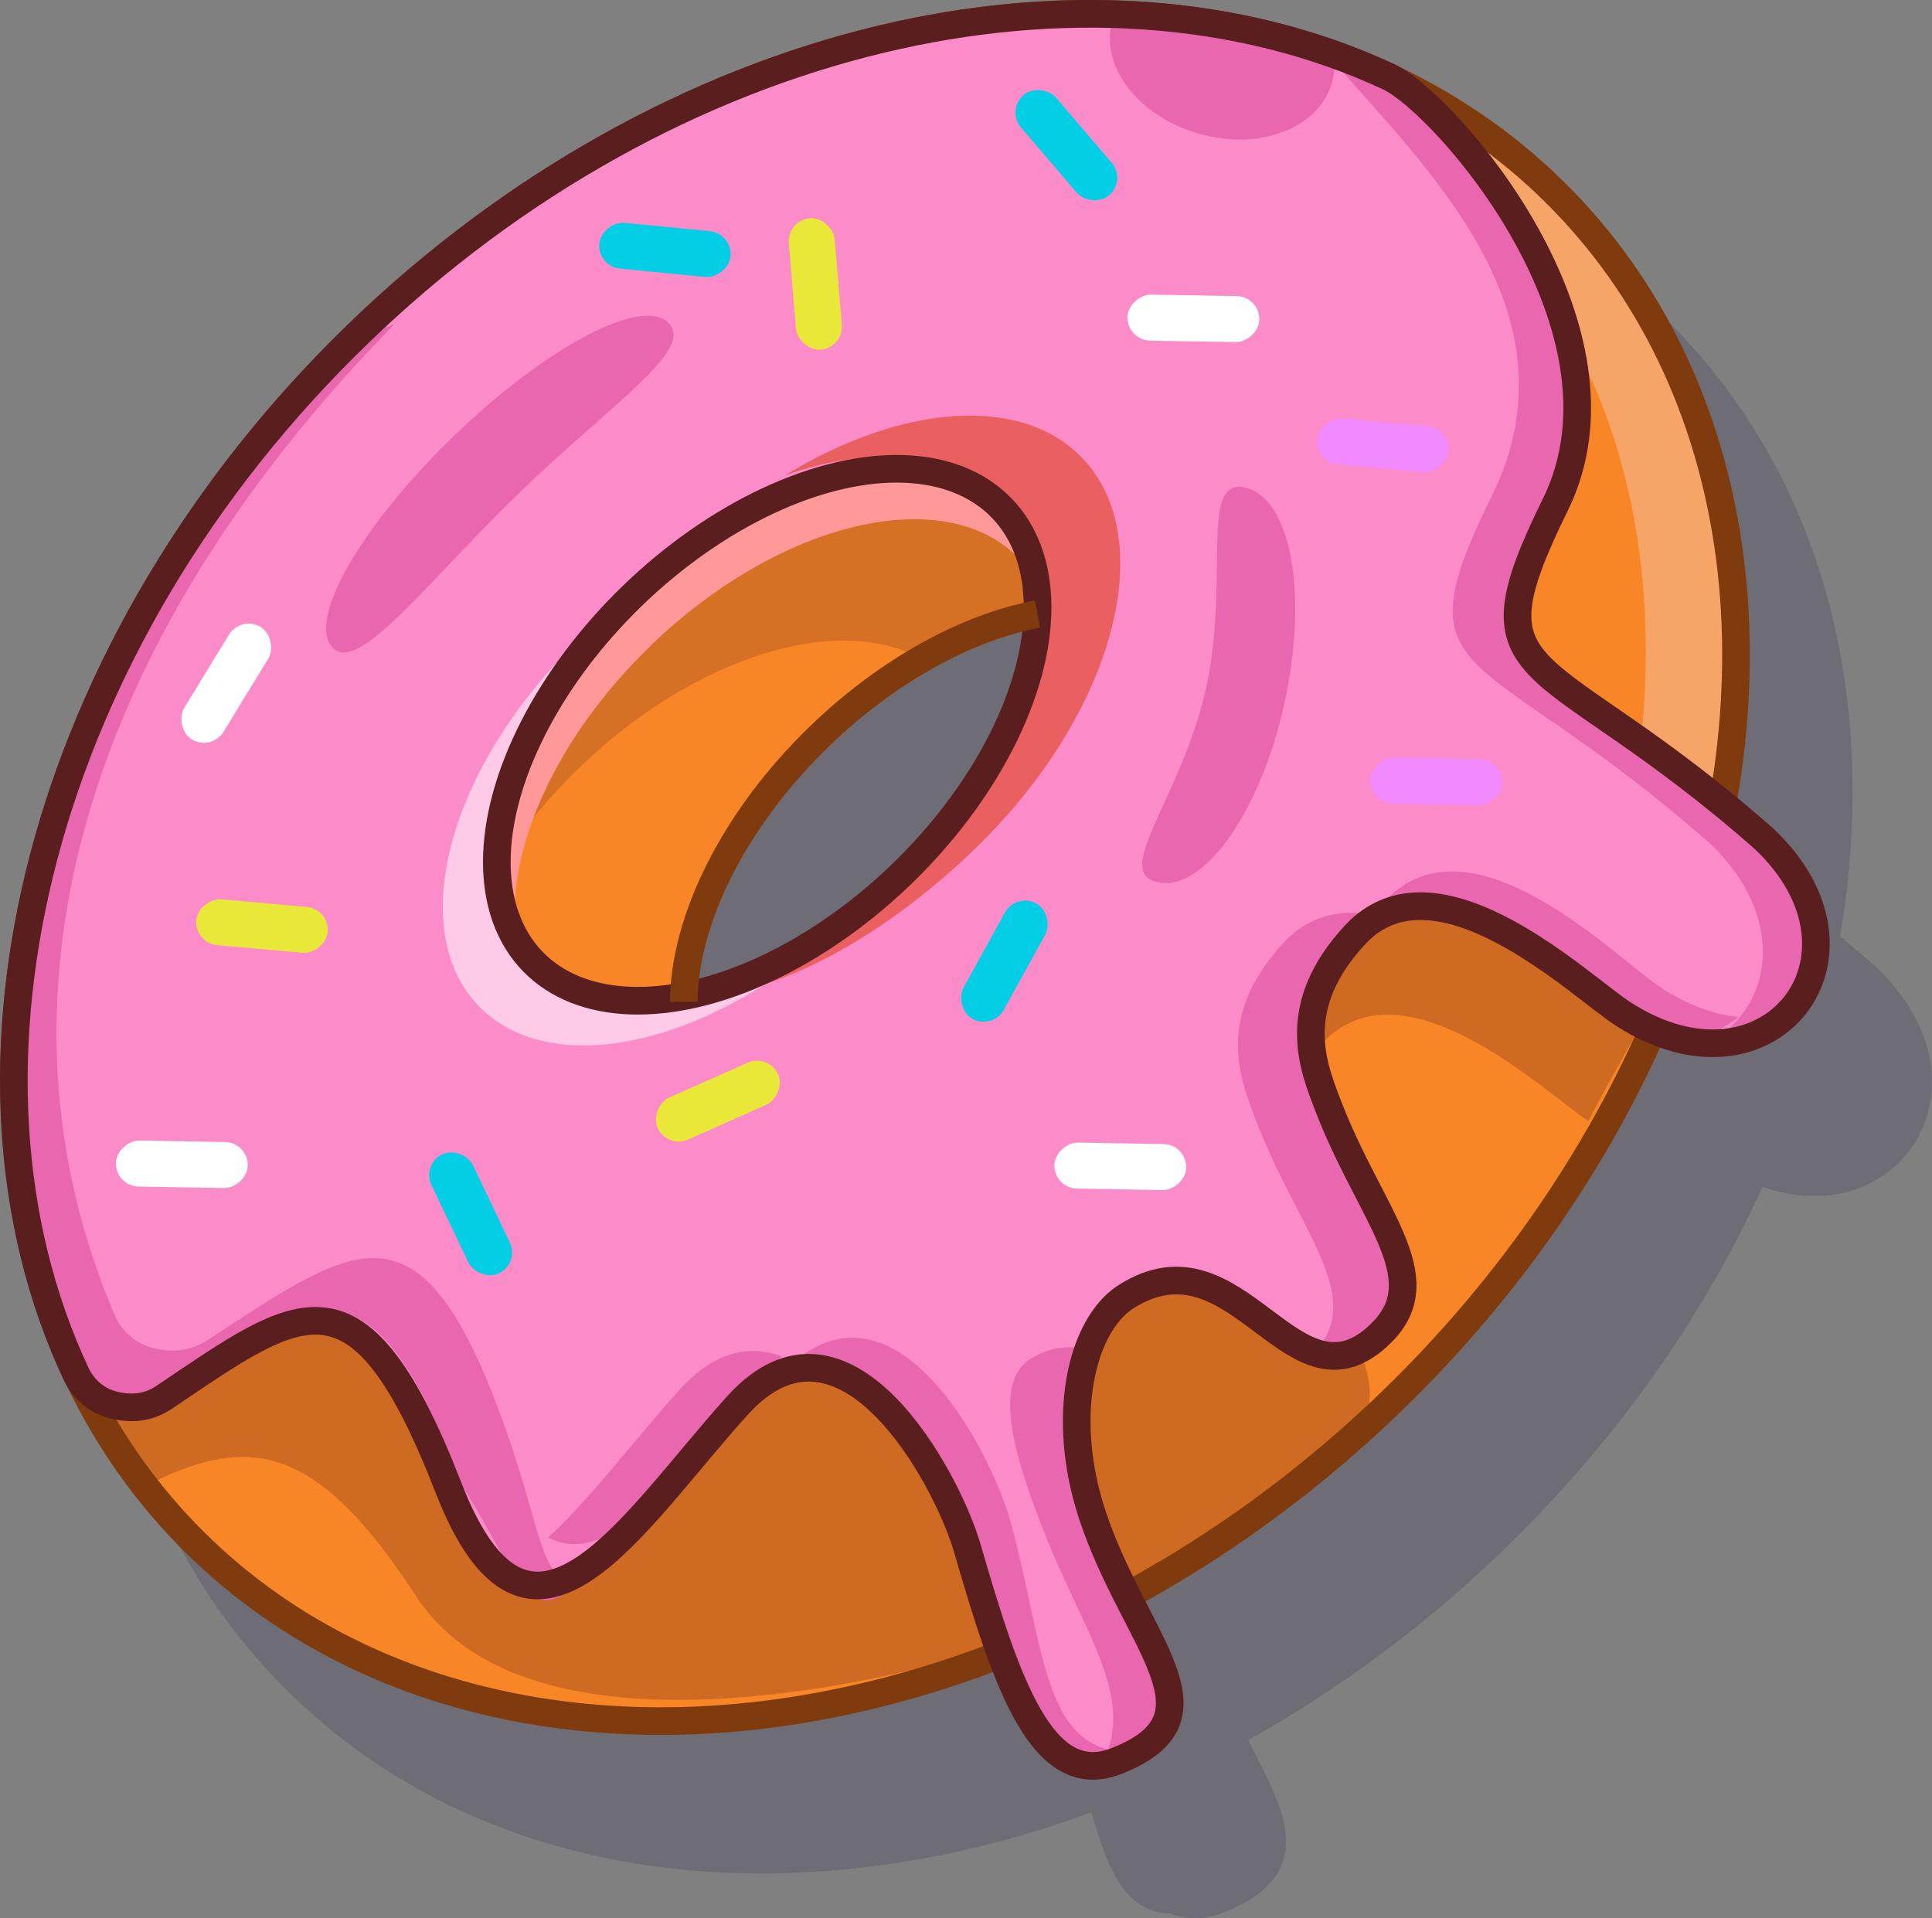
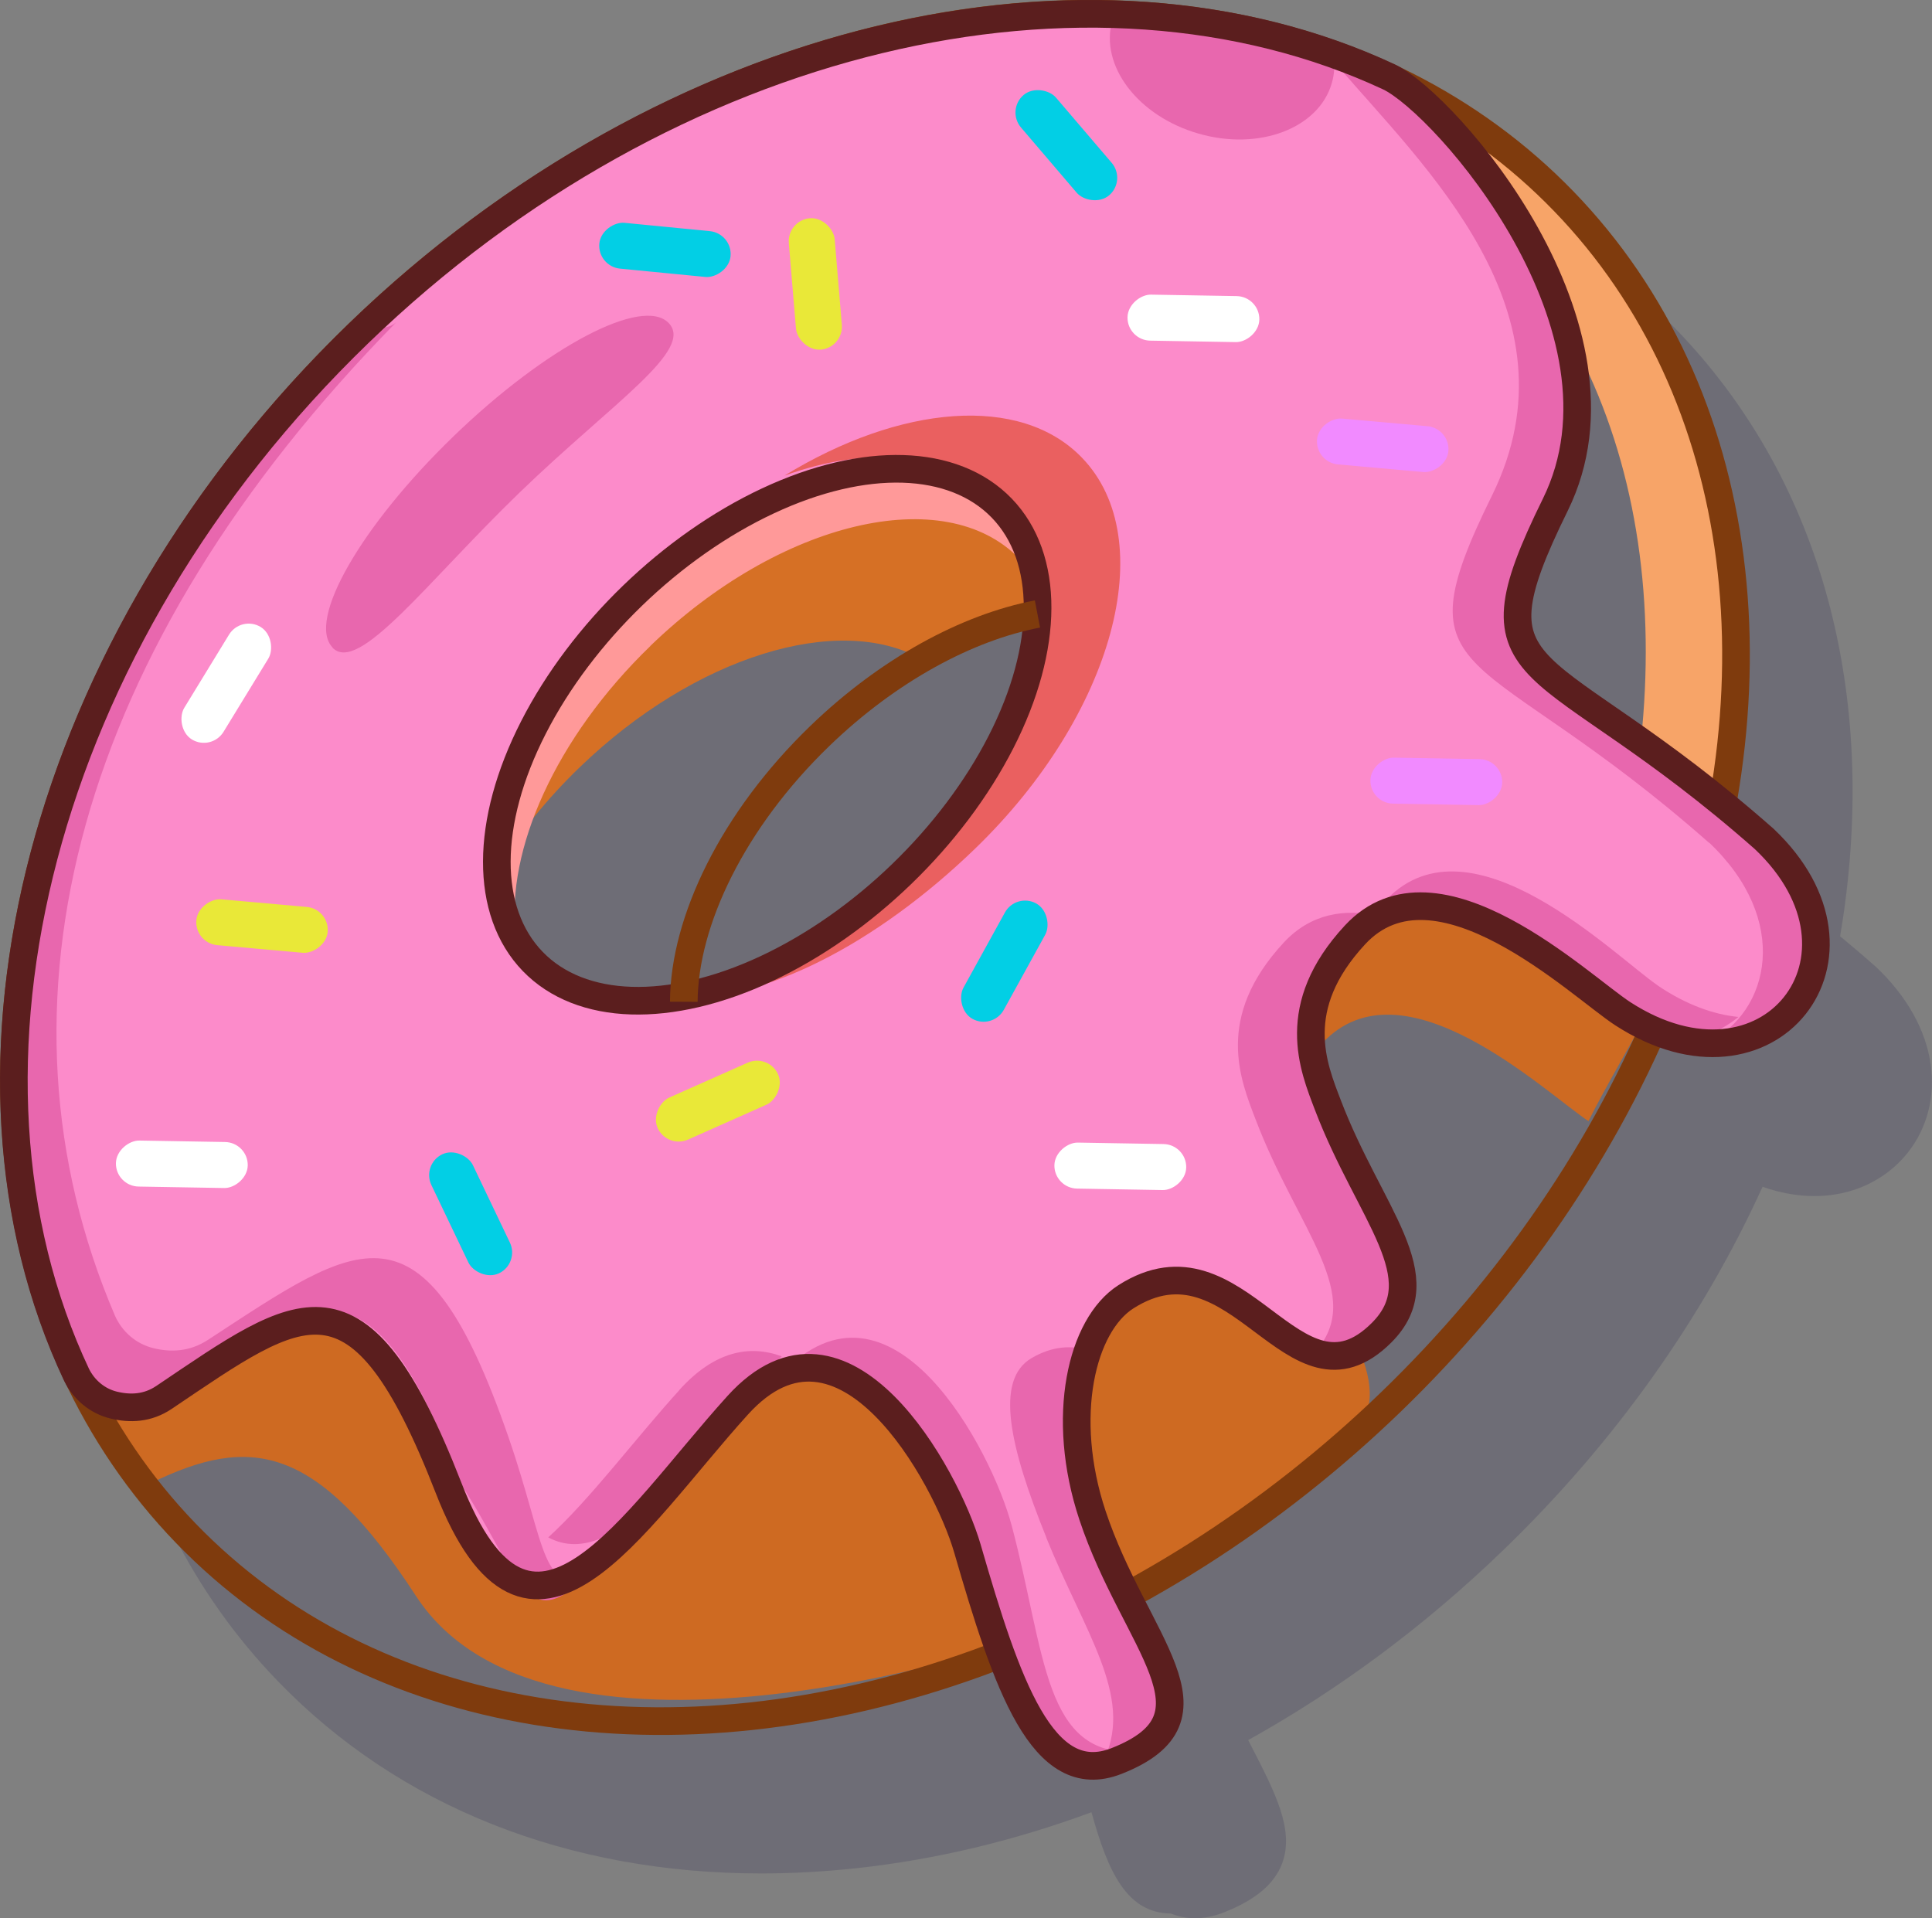
<svg xmlns="http://www.w3.org/2000/svg" id="Layer_2" viewBox="0 0 139.8 138.81">
  <rect x="0" y="0" width="139.8" height="138.81" fill="#808080" stroke="none" />
  <defs>
    <style>.cls-1{fill:#f88627;}.cls-1,.cls-2,.cls-3,.cls-4,.cls-5,.cls-6,.cls-7,.cls-8,.cls-9,.cls-10,.cls-11,.cls-12,.cls-13,.cls-14{stroke-width:0px;}.cls-2{fill:#f99;}.cls-3{fill:#ea6060;}.cls-4{fill:#fc8bca;}.cls-15,.cls-16{stroke-linecap:round;}.cls-15,.cls-16,.cls-17{fill:none;stroke-linejoin:round;stroke-width:2px;}.cls-15,.cls-17{stroke:#7f3b0d;}.cls-16{stroke:#5b1e1e;}.cls-5{fill:#2c2451;opacity:.2;}.cls-6{fill:#f7a468;}.cls-7{fill:#d67025;}.cls-8{fill:#f18aff;}.cls-9{fill:#e9e838;}.cls-10{fill:#ce6a22;}.cls-11{fill:#ffcae7;}.cls-12{fill:#e867ae;}.cls-13{fill:#02cfe5;}.cls-14{fill:#fff;}</style>
  </defs>
  <g id="Layer_1-2">
    <path class="cls-5" d="M139.71,77.05c-.35-2.51-1.72-4.96-3.98-7.1,0,0-.02-.02-.03-.02-.88-.78-1.73-1.5-2.55-2.18.09-.53.17-1.05.25-1.58,2.41-16.72-1.89-31.75-12.09-42.31-10.2-10.56-25.08-15.37-41.87-13.53-7.66.84-15.31,3.02-22.64,6.38,0,0-.01,0-.02,0-.35.16-.71.33-1.06.5-.12.06-.24.11-.36.17-.29.14-.58.28-.88.43-.2.1-.4.2-.61.31-.23.12-.46.23-.68.35-.91.48-1.82.97-2.72,1.48-.06.04-.13.07-.19.11-.41.23-.82.47-1.23.72-.06.04-.12.07-.19.11-.43.26-.86.52-1.29.79-.03.02-.05.03-.08.05-1.89,1.18-3.75,2.44-5.56,3.78-.02.02-.05.03-.07.05-.44.32-.88.65-1.31.99-.01,0-.03.02-.04.03-.9.69-1.8,1.4-2.68,2.14,0,0-.02.02-.03.02-.4.33-.79.67-1.19,1-.1.09-.2.18-.3.26-.3.26-.61.53-.91.8-.13.11-.25.22-.37.33-.29.26-.58.53-.87.79-.12.11-.23.21-.35.32-.4.37-.79.74-1.18,1.12-.39.38-.77.75-1.15,1.14-.16.16-.32.32-.48.48-.21.21-.42.42-.62.64-.22.22-.43.45-.64.68-.13.14-.26.27-.38.41-.27.29-.54.58-.8.87-.04.04-.07.08-.11.12-7.83,8.63-13.72,18.44-17.25,28.67-4.08,10.86-5.06,21.75-2.92,31.94,1.68,9,5.68,16.99,11.83,23.35,8.78,9.09,21.02,13.91,34.97,13.91,2.26,0,4.56-.13,6.9-.38,5.72-.62,11.43-1.99,17-4.05,1.19,4.31,2.55,7.29,5.74,7.33.56.22,1.14.34,1.74.34.68,0,1.38-.14,2.1-.42,2.28-.9,3.65-2.05,4.21-3.53.91-2.42-.48-5.11-2.24-8.53-.07-.14-.14-.28-.21-.41,6.56-3.65,12.79-8.27,18.46-13.75,8.07-7.79,14.43-16.77,18.76-26.29,4.61,1.62,8.47.13,10.53-2.5,1.38-1.75,1.96-4,1.64-6.32ZM67.42,63.99c4.15-4.01,9.03-6.92,13.62-8.19-.88,5.31-4.23,11.41-9.6,16.59-4.23,4.09-8.98,6.9-13.42,8.25.69-5.38,4.16-11.6,9.39-16.66Z" />
-     <path class="cls-1" d="M12.64,110.94c20.63,21.35,59.68,17.09,87.22-9.52,27.54-26.61,33.14-65.49,12.5-86.84C91.73-6.77,52.68-2.51,25.14,24.1-2.39,50.71-7.99,89.59,12.64,110.94ZM49.47,72.49c.03-5.84,3.56-13.16,9.83-19.22,4.98-4.81,10.69-7.87,15.76-8.84,0,0,4.94-.35-5.18,14.46-9.03,13.21-20.41,13.6-20.41,13.6Z" />
    <path class="cls-6" d="M107.56,16.17C92.13.21,65.14-.24,39.64,12.74c25.47-15.95,55.51-15.97,72.72,1.84,13.99,14.48,15.92,37.02,7.13,58.32,0,0-3.18-2.47-4.39-3.17,7.01-20.49,4.95-40.65-7.54-53.57Z" />
    <path class="cls-10" d="M1.49,67.43l40.17,23.76,51.49-41.03,16.04-3.75c-4.54,10.03,1.57,9.1,13.53,18.54-1.31,5.43-5.1,10.86-7.78,16.18-3.23-2.17-13.45-11.9-19.27-5.63-4.85,5.23-3.02,9.55-1.96,12.33,3.02,7.91,7.91,12.43,3.88,16.46-6.38,6.38-20.67,12.65-20.46,13.17-2.9,1.49-37.4,12.82-47.03-1.97-7.2-11.05-12.02-11.67-19.2-8.16C.37,93.97-.72,74.76,1.49,67.43Z" />
    <path class="cls-7" d="M102.07,46.68c6.3-12.79,1.79-20.67-4.24-27.74-.32-.39-.72-.72-1.18-.93-21.56-10.09-51.93-3.3-74.54,18.54C11.98,46.33,4.82,57.78.84,69.4c13.87,26.3,95.04-10.16,101.23-22.72ZM34.7,82c-5.38-5.56-2.14-17.42,7.24-26.47,8.36-8.07,18.76-11.2,24.73-7.84,2.84-1.64,5.71-2.74,8.4-3.26,0,0,4.48-.32-3.84,12.45-.2,5.77-3.7,12.87-9.82,18.79-9.37,9.06-21.33,11.89-26.7,6.33Z" />
    <ellipse class="cls-15" cx="63.31" cy="62.78" rx="69.34" ry="53.76" transform="translate(-25.84 61.62) rotate(-44.02)" />
    <path class="cls-4" d="M8.24,101.68c1.16.28,2.43.25,3.63-.56,9.92-6.68,14.08-10.17,20.58,6.53,5.9,15.17,13.26,2.51,20.93-5.96,7.67-8.47,15.1,5.13,16.62,10.36,2.84,9.81,4.37,17.89,10.8,15.38,9.67-3.77,1.31-8.56-1.75-17.78-2.37-7.13-.79-13.76,2.42-15.81,8.17-5.21,12.11,8.98,18.5,2.6,4.03-4.03-.86-8.55-3.88-16.46-1.06-2.77-2.89-7.1,1.96-12.33,5.89-6.35,16.28,3.7,19.38,5.71,10.56,6.83,19.19-4.17,10.23-12.65-16.08-14.18-21.78-10.65-15.12-24.18,6.3-12.79-4.81-22.96-10.84-30.03-.32-.39-.72-.72-1.18-.93C78.93-4.51,48.56,2.27,25.95,24.12,2.82,46.47-4.83,77.48,5.54,99.49c.54,1.09,1.52,1.91,2.7,2.19ZM38.54,69.57c-5.38-5.56-2.14-17.42,7.24-26.47,9.37-9.06,21.33-11.89,26.7-6.33s2.14,17.42-7.24,26.47c-9.37,9.06-21.33,11.89-26.7,6.33Z" />
    <path class="cls-3" d="M71.29,35.94c-3.18-3.29-8.65-3.64-14.53-1.52,8.36-5.12,17.07-5.92,21.53-1.3,5.74,5.94,2.28,18.61-7.73,28.29-7.03,6.8-15.43,11.27-21.79,10.71,4.95-1.07,12.31-4.86,17.14-9.52,9.37-9.06,10.76-21.09,5.39-26.65Z" />
    <path class="cls-2" d="M47.06,46.75c-6.88,6.65-10.45,14.8-9.74,20.87-2.85-6.12.65-16.18,8.85-24.11,9.37-9.06,21.33-11.89,26.7-6.33,1.43,1.48,2.24,3.4,2.5,5.6-.41-.87-.94-1.67-1.62-2.36-5.38-5.56-17.33-2.73-26.7,6.33Z" />
-     <path class="cls-11" d="M41.87,46.34c1.66-1.61,3.41-3.01,5.18-4.22-.08.07-.16.14-.24.22-9.75,9.02-13.32,21.02-7.96,26.8,4.08,4.42,12.18,3.93,20.12-.55-8.93,7.35-19.4,9.32-24.33,4.21-5.38-5.56-2.14-17.42,7.24-26.47Z" />
    <path class="cls-12" d="M80.49,1.45c.04-.14.09-.28.14-.42,5.55.17,10.89,1.13,15.86,2.91.11.69.08,1.39-.12,2.07-.94,3.28-5.26,4.92-9.64,3.66-4.39-1.26-7.18-4.93-6.24-8.21Z" />
    <path class="cls-12" d="M119.96,71.32c2.04,1.38,4.02,2.09,5.83,2.27-2.57,2.12-5.64,2.16-10.25-.82-2.32-1.5-9.92-7.15-15.47-7.4.09-.1.18-.2.28-.3,6.14-6.33,16.5,4.13,19.62,6.25Z" />
    <path class="cls-12" d="M73.2,110.37c2.5,9.42,2.29,16.76,9.06,16.4-.56.45-1.24.89-2.11,1.15-5.8,1.76-6.59-8.62-10.33-16.74-1.93-4.19-7.27-13.48-13.58-11.45.09-.1.18-.19.27-.28,8-8.45,15.27,5.56,16.69,10.93Z" />
    <path class="cls-12" d="M5.15,99.32C-5.29,76.41,2.02,48.16,26.87,24.15c.61-.59,1.2-.28,1.82-.85C5.52,46.9-1.32,72.72,8.32,95.21c.52,1.17,1.54,2.05,2.79,2.35,1.23.3,2.59.27,3.92-.59,10.95-7.15,15.56-10.88,21.76,7.02,2.77,7.99,2.4,11.89,6.22,9.56-5.05,5.11-5.12.87-9.7-6.23-6.48-17.42-10.93-13.66-21.53-6.42-1.29.88-2.62.93-3.84.67-1.24-.27-2.25-1.11-2.79-2.25Z" />
    <path class="cls-12" d="M90.86,81.02c-1.1-2.88-3-7.38,2.03-12.81,1.96-2.11,4.4-2.48,6.92-1.93-.63.33-1.23.78-1.79,1.39-4.85,5.23-3.02,9.55-1.96,12.33,3.02,7.91,7.91,12.43,3.88,16.46-1.75,1.74-3.31,1.95-4.83,1.43,3.77-4.13-1.17-8.8-4.25-16.87Z" />
    <path class="cls-12" d="M75.71,111.25c-2.64-6.53-3.76-11.39-1.07-12.97,1.53-.9,2.95-.95,4.28-.54-2.17,1.93-2.75,7.15-.38,12.99,3.29,8.12,11.22,14.03,3.19,16.4-.63.18-1.22.21-1.79.11,2.04-4.56-1.44-9.07-4.24-15.99Z" />
    <path class="cls-12" d="M123.67,60.99c-16.71-14.74-22.64-11.07-15.71-25.13,6.55-13.29-5-23.86-11.26-31.21-.33-.41-.75-.75-1.23-.97-.24-.11-.48-.22-.72-.33,1.97.62,3.89,1.36,5.74,2.22.46.22.86.54,1.18.93,6.03,7.07,17.13,17.24,10.84,30.03-6.67,13.53-.96,10,15.12,24.18,7.13,6.74,3.14,15.07-4.1,14.78,4.62-2.32,6.03-8.94.14-14.52Z" />
    <path class="cls-12" d="M49.16,100.58c2.56-2.83,5.09-3.28,7.41-2.43-.18.17-.36.35-.53.55-5.8,6.4-11.42,15.21-16.37,12.55,3.06-2.78,6.25-7.09,9.5-10.67Z" />
    <ellipse class="cls-16" cx="55.51" cy="53.17" rx="23.6" ry="14.01" transform="translate(-21.35 53.51) rotate(-44.02)" />
    <path class="cls-17" d="M75.07,44.43c-5.07.97-10.78,4.03-15.76,8.84-6.27,6.06-9.8,13.37-9.83,19.22" />
    <path class="cls-16" d="M5.54,99.49c.54,1.09,1.52,1.91,2.7,2.19,1.16.28,2.43.25,3.63-.56,9.92-6.68,14.08-10.17,20.58,6.53,5.9,15.17,13.26,2.51,20.93-5.96s15.1,5.13,16.62,10.36c2.84,9.81,5.43,17.5,10.8,15.38,8.12-3.2,1.31-8.56-1.75-17.78-2.37-7.13-.79-13.76,2.42-15.81,8.17-5.21,12.11,8.98,18.5,2.6,4.03-4.03-.86-8.55-3.88-16.46-1.06-2.77-2.89-7.1,1.96-12.33,5.89-6.35,16.28,3.7,19.38,5.71,10.56,6.83,19.19-4.17,10.23-12.65-16.08-14.18-21.78-10.65-15.12-24.18,6.3-12.79-7.93-29-12.02-30.96C78.93-4.51,48.56,2.27,25.95,24.12,2.82,46.47-4.83,77.48,5.54,99.49h0Z" />
-     <path class="cls-12" d="M83.76,63.84c3.33.74,7.44-5.06,9.18-12.95,1.75-7.89.47-14.88-2.86-15.61s-1.07,6.63-2.81,14.52c-1.75,7.89-6.84,13.3-3.52,14.04Z" />
    <path class="cls-12" d="M24.06,46.87c1.89,1.95,6.84-4.76,13.56-11.25s12.65-10.3,10.76-12.25c-1.89-1.95-8.86,1.72-15.57,8.21-6.71,6.49-10.63,13.33-8.74,15.28Z" />
    <rect class="cls-9" x="17.3" y="62.25" width="3.33" height="9.54" rx="1.67" ry="1.67" transform="translate(87.4 54.08) rotate(95.1)" />
    <rect class="cls-8" x="98.39" y="27.46" width="3.33" height="9.54" rx="1.67" ry="1.67" transform="translate(141.05 -64.57) rotate(95.1)" />
    <rect class="cls-9" x="50.27" y="74.9" width="3.33" height="9.54" rx="1.67" ry="1.67" transform="translate(103.63 -.15) rotate(66.02)" />
    <rect class="cls-9" x="57.32" y="15.78" width="3.33" height="9.54" rx="1.67" ry="1.67" transform="translate(119.49 36.11) rotate(175.22)" />
    <rect class="cls-8" x="102.26" y="51.78" width="3.33" height="9.54" rx="1.67" ry="1.67" transform="translate(162.25 -46.4) rotate(90.98)" />
    <rect class="cls-14" x="84.69" y="18.26" width="3.33" height="9.54" rx="1.67" ry="1.67" transform="translate(110.86 -62.91) rotate(90.98)" />
    <rect class="cls-14" x="79.4" y="79.64" width="3.33" height="9.54" rx="1.67" ry="1.67" transform="translate(166.85 4.79) rotate(90.98)" />
    <rect class="cls-14" x="11.5" y="79.48" width="3.33" height="9.54" rx="1.67" ry="1.67" transform="translate(97.62 72.53) rotate(90.98)" />
    <rect class="cls-14" x="14.71" y="44.67" width="3.33" height="9.54" rx="1.67" ry="1.67" transform="translate(28.2 -1.28) rotate(31.45)" />
    <rect class="cls-13" x="46.45" y="13.31" width="3.33" height="9.54" rx="1.67" ry="1.67" transform="translate(70.78 -28.05) rotate(95.57)" />
    <rect class="cls-13" x="75.5" y="5.75" width="3.33" height="9.54" rx="1.67" ry="1.67" transform="translate(142.67 -31.61) rotate(139.5)" />
    <rect class="cls-13" x="32.39" y="83.06" width="3.33" height="9.54" rx="1.67" ry="1.67" transform="translate(102.65 152.4) rotate(154.46)" />
    <rect class="cls-13" x="70.99" y="64.78" width="3.33" height="9.54" rx="1.67" ry="1.67" transform="translate(102.72 165.54) rotate(-151.13)" />
  </g>
</svg>